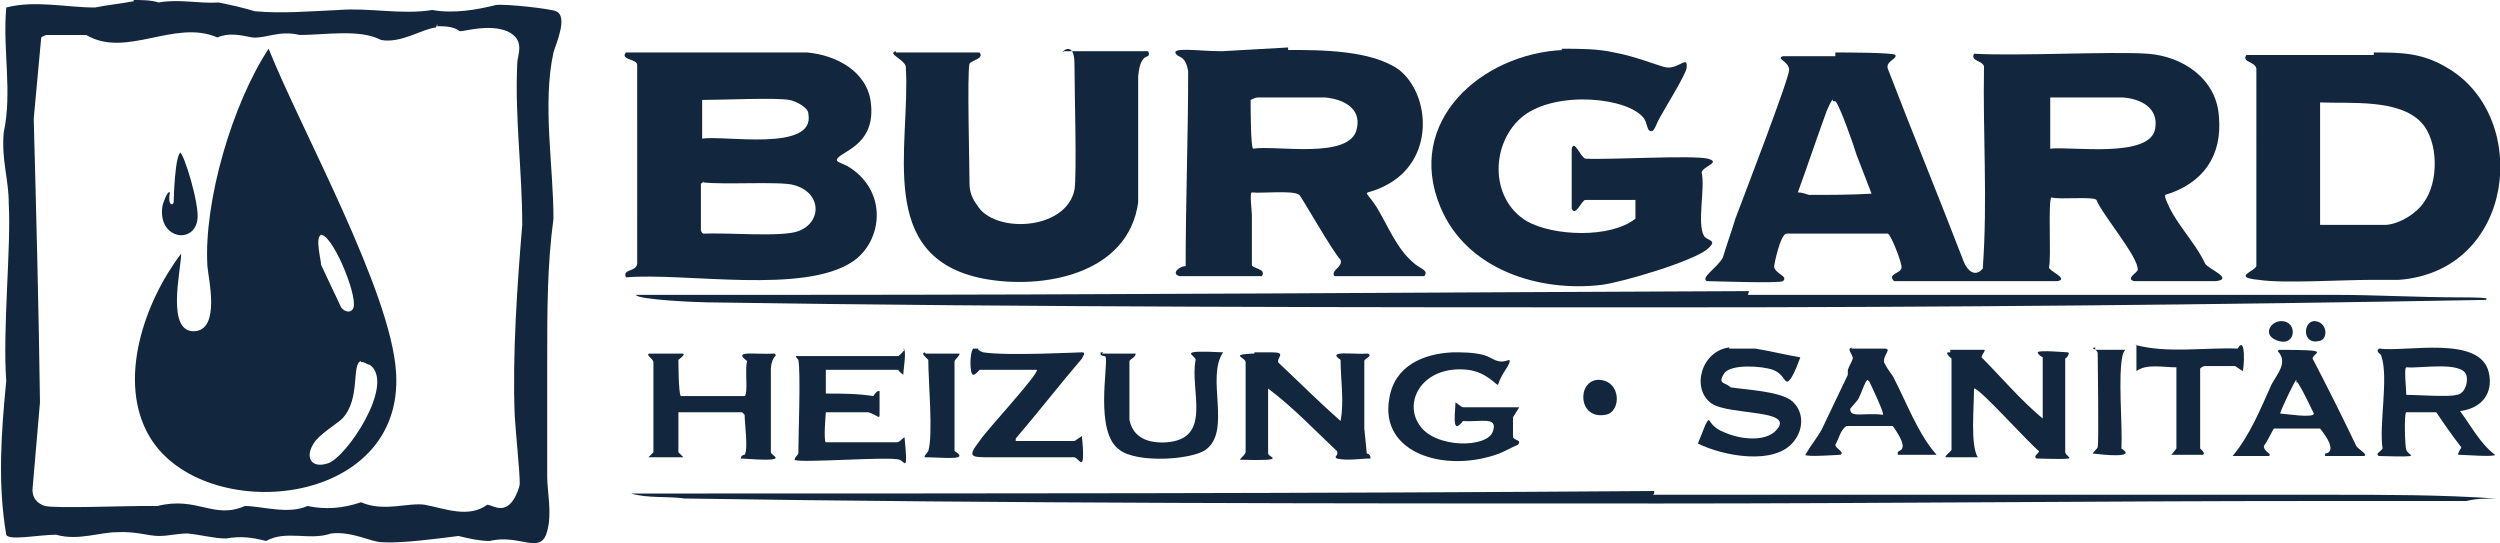
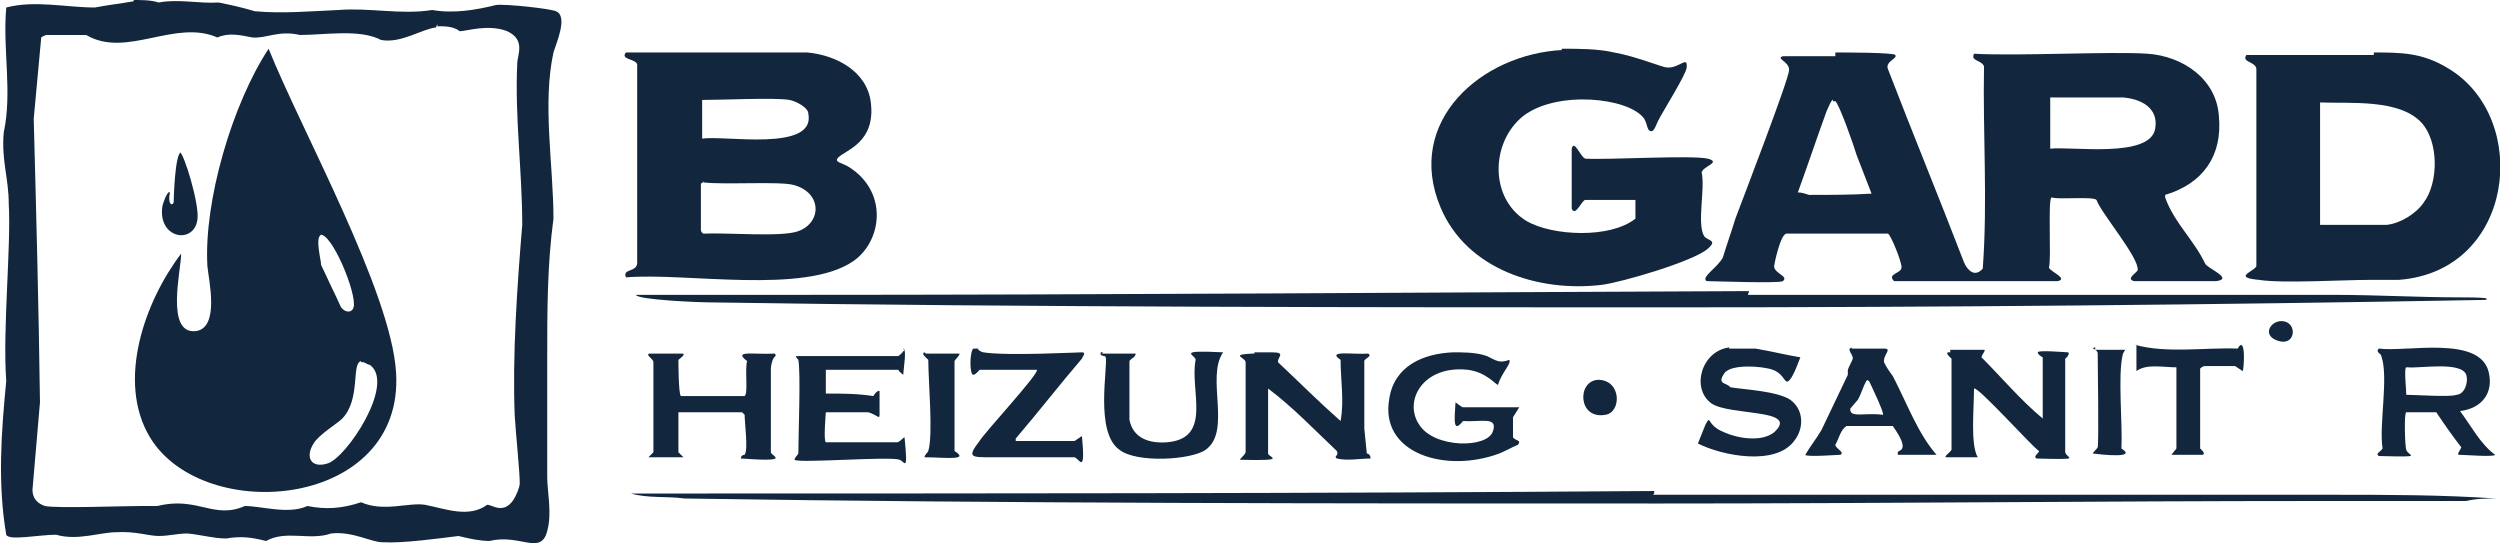
<svg xmlns="http://www.w3.org/2000/svg" viewBox="0 0 200.1 43.5">
  <defs>
    <style>      .cls-1 {        fill: #12273d;      }    </style>
  </defs>
  <g>
    <g id="Ebene_1">
      <g id="Ebene_1-2" data-name="Ebene_1">
        <g>
          <path class="cls-1" d="M10.7,0c.6,0,1.4,0,2,.2,1.6-.3,3.2.1,4.8,0,1,.2,1.9.4,2.9.7,2.2.2,4.4,0,6.7-.1,2.5-.2,5,.4,7.5,0,1.7.3,3.5,0,5.1-.4.8-.1,4.4.3,4.8.5,1,.4,0,2.6-.2,3.3-.9,4.1,0,9.1,0,13.3-.5,3.7-.5,7.4-.5,11.2s0,1.1,0,1.6c0,2.6,0,5.3,0,7.9,0,1.1.4,2.9,0,4.3-.5,2-2.2.2-4.6.8-.8,0-1.7-.2-2.5-.4-1.6.2-4.5.6-6.1.5-.9,0-2.4-.9-4.1-.7-1.7.6-3.6-.3-5.2.6-1.2-.3-2-.4-3.2-.2-1,0-2-.3-3.1-.4-.8,0-1.5.2-2.3.2s-1.9-.4-3.4-.3c-1.3,0-3.1.7-4.8.2-1.4,0-3.8.5-4,0-.7-4.1-.4-8.2,0-12.3-.3-4.1.4-10.8.2-14.2,0-2-.6-3.5-.4-5.7C1,7.3.2,4,.5.6,2.8,0,5.3.6,7.6.6c1-.2,2-.3,3.1-.5h0ZM34.9,2.2c-1.1.1-2.8,1.3-4.4,1-1.7-.9-4.5-.4-6.5-.4-1.7-.4-2.7.3-3.8.2-1-.2-1.9-.4-2.8,0-3.4-1.5-7.3,1.7-10.5-.2h-3.2c0,0-.3.1-.4.2-.2,2.2-.4,4.4-.6,6.5.2,7.5.4,15.1.5,22.7-.2,2.3-.4,4.6-.6,7,0,.7.4,1.1,1,1.3.9.2,6.2,0,7.7,0s.9,0,1.3,0c3.2-.8,4.5,1.1,7,0,1.3,0,3.5.7,5,0,1.5.3,2.8.2,4.3-.3,1.8.8,3.8,0,5.1.2,1.6.3,3.5,1.1,5,0,.4,0,1.3.8,2.1-.4.2-.3.5-1,.5-1.3,0-1-.3-3.8-.4-5.4-.2-4.8.2-10.5.6-15.3,0-4.3-.6-8.6-.4-12.9,0-.7.7-1.9-.8-2.6-1.5-.6-3.3,0-3.8,0-.5-.4-1.2-.4-1.8-.4v-.2Z" />
          <path class="cls-1" d="M125,3.9c1.4,0,2.9,0,4.2.3,1.7.3,3.9,1.2,4.2,1.2,1,.1,1.7-1,1.6,0,0,.5-1.9,3.5-2.3,4.3-.1.2-.3.8-.5.8-.4,0-.3-.5-.6-1-1.2-1.7-7-2.3-9.7-.2-2.6,2.1-2.7,6.6.3,8.4,2.1,1.2,6.7,1.4,8.7-.2v-1.5h-4c-.3,0-.8,1.4-1.1.7v-4.8c.2-.8.7.7,1.1.8,2,.1,8.5-.3,9.8,0,1.1.3-.4.6-.5,1.1.3,1.3-.4,4.1.2,5.1.3.4,1.1.3.3,1-1.1,1-6.9,2.7-8.5,2.9-5,.6-10.8-1.2-12.9-6.2-2.9-6.9,3.3-12.3,9.8-12.6h-.1Z" />
          <path class="cls-1" d="M21.5,3.9c2.6,6.5,9.8,19.4,10.2,25.9.7,10.9-15.4,12.3-19.7,5.2-2.7-4.5-.4-10.9,2.5-14.7,0,1.3-1.3,6.5,1.2,6.2,1.9-.3,1-4.1.9-5.2-.3-5.2,2-13,4.9-17.4ZM25.7,18.8c-.5.2,0,2,0,2.4.5,1.1,1.1,2.3,1.6,3.4.4.5.9.4,1,0,.3-1.1-1.8-6.1-2.7-5.8h.1ZM28.9,28.9c-.8.2,0,3-1.5,4.6-.4.4-1.9,1.3-2.3,2-.7,1.1-.2,2,1.1,1.6,1.5-.4,5.5-6.4,3.4-7.9-.2,0-.5-.3-.7-.2h0Z" />
-           <path class="cls-1" d="M103.1,4c2.6,0,6.7,0,8.9,1.6,2.5,2,2.9,7.3-1.2,9.3-1.8.9-1.7,0-.6,1.7.9,1.5,1.6,3.3,2.9,4.4.5.5,1.3.6.9,1.1h-7.2c-.3-.5.7-.7.5-1.3-.6-.6-3.1-5-3.3-5.2-.5-.4-3-.1-3.8-.2-.2,0,0,1.5,0,1.8v4c0,.3,1.2.3.8.9h-6.6c-.7-.2,0-.8.5-.8,0-5.2.2-10.4.2-15.6-.2-1.2-.7-1.1-.9-1.3-.7-.7,1.7-.3,3.6-.3,1.8-.1,3.5-.2,5.3-.3v.2ZM100.7,7.8c-.2,0-.4.1-.6.2,0,.5,0,3.8.2,3.9,1.8-.3,7.8.9,8.3-1.6.4-1.7-1.2-2.4-2.6-2.5h-5.3Z" />
          <path class="cls-1" d="M147,4.2c.6,0,4.6,0,4.7.2.2.3-.8.5-.6,1.1,2,5.2,4.1,10.3,6.1,15.5.3.7.9,1.2,1.5.5.4-5.4,0-10.8.1-16.2-.2-.5-1.1-.4-.8-1,3.5.2,11-.2,13.9,0,2.8.2,5.5,2,5.7,5,.3,3.2-1.3,5.4-4.3,6.3v.2c.7,2,2.3,3.4,3.2,5.3.2.4,2.3,1.2.9,1.4h-6.6c-.7-.2.3-.7.3-.9.1-1-2.9-4.5-3.3-5.6-.3-.3-3,0-3.6-.2-.3.2,0,4.9-.2,5.6,0,.3,1.6.9.7,1.1h-13.1c-.6-.6.6-.6.6-1.1s-.9-2.7-1.1-2.7h-8.1c-.5,0-1,2.5-1,2.6,0,.6,1.2.8.7,1.2-.2.2-5.8,0-6.1,0-.5-.3.9-1.1,1.3-1.9.3-1,.7-2.1,1-3.1.6-1.6,4.3-11.2,4.3-11.9s-1.1-.9-.5-1.1h4.2v-.3ZM164.6,7.8h-.5v4.1c1.7-.2,8,.8,8.4-1.6.3-1.7-1.2-2.4-2.6-2.5h-5.3,0ZM146.8,7.9c-.2,0-.5.8-.6,1-.8,2.2-1.5,4.3-2.3,6.5.3,0,.6.1.9.2,1.7,0,3.3,0,5-.1-.4-1-.8-2.1-1.2-3.1-.2-.7-1.4-4.1-1.7-4.3h-.2v-.2Z" />
          <path class="cls-1" d="M189.9,4.2c2.3,0,4,0,6.1,1.3,6.6,4,5.3,16.2-4,16.9h-2.2c-2.3,0-7.1.3-9,0-2.2-.2-.3-.7-.2-1.1V5.5c-.1-.6-1.2-.5-.8-1.1h10.2v-.2ZM185.7,8.3v9.7h5.3c1.1-.1,2.4-.9,3-1.8,1.2-1.6,1.2-4.9-.2-6.4-1.8-1.9-5.7-1.5-8.1-1.6h0Z" />
          <path class="cls-1" d="M50.2,4.2h14.4c2.3.2,4.8,1.5,5.1,4,.4,3.2-2,3.8-2.6,4.4-.4.4.3.4.9.8,3.1,2,2.6,5.9.3,7.5-3.9,2.7-13.4.9-18.2,1.3-.3-.7.8-.4.9-1.1V5.2c0-.5-1.4-.4-.9-1h0ZM56.2,7.9h0v3.2c1.7-.3,9.1,1.1,8.5-2,0-.5-1-1-1.5-1.1-1.1-.2-5.4,0-7,0h0ZM56.3,14.5s0,.1-.2.2v3.7s0,.2.2.3c1.8-.1,6.3.3,7.6-.2,1.9-.7,1.9-3.1-.4-3.7-1.1-.3-5.6,0-7.2-.2h0Z" />
-           <path class="cls-1" d="M71.7,4.2h6.7c.4.5-.6.6-.8.9-.2.6,0,8.2,0,9.6,0,.6.2,1.2.6,1.7,1.3,2.3,7.1,2.1,7.8-1.2.2-1.2,0-8,0-10.1s-1.3-.7-.8-1h6.7c.3.8-.6-.2-.8,2v10.1c-.8,5.8-7.7,7-12.4,6.1-8.7-1.7-5.8-10.6-6.2-17-.2-.6-1.5-1-.8-1.2h0Z" />
          <path class="cls-1" d="M14.4,12.2c.3,0,1.6,4.2,1.4,5.4-.3,2-3.2,1.5-2.8-1.1,0-.1.4-1.3.6-1.1-.2,1,.2,1.1.3.8,0-.2.1-4,.6-4h-.1Z" />
          <path class="cls-1" d="M139.9,23.6h29.5c5.8,0,11.6,0,17.4,0,3.4,0,6.7.2,10.1.2s1.5.2,2.3.2h0c-21.9.4-43.9.6-65.8.6s-51.2,0-76.8-.4c-.6,0-5.6-.2-5.7-.6h0c4,0,8.1,0,12.1,0,25.7,0,51.3-.2,77-.3h0Z" />
          <path class="cls-1" d="M182.6,25.7c1.3,0,1.2,2-.2,1.6s-.7-1.6.2-1.6Z" />
-           <path class="cls-1" d="M185.2,25.7c1.1,0,1.2,1.5.4,1.6-1.3.3-1.3-1.5-.4-1.6Z" />
          <path class="cls-1" d="M170.9,27.6c2.5.7,5.6.2,8.2.3.7-1.2.5,1.8.4,1.8l-.6-.4h-2.3c-.2,0-.3,0-.5.2v6.4s.5.4.2.5h-2.5l.4-.5v-6.5c-1.1,0-2.4-.3-3.2.3v-2.1h0Z" />
          <path class="cls-1" d="M72.3,27.9c.3,0,0,1.7,0,2.1,0,0-.3-.2-.4-.4h-5.8v1.9h0c1.3,0,2.5,0,3.8.2,0,0,.3-.5.5-.4v1.9c0,.4-.2,0-.9-.2h-3.4c0,0-.2,2.3,0,2.4h5.7c.2,0,.4-.3.6-.4.3,3,0,1.9-.4,1.8-.7-.3-8.1.3-8.4,0,0-.2.2-.3.3-.5,0-1.5.2-6.4,0-7.5,0,0-.2-.2-.2-.3h8.2c0,0,.3-.2.4-.4h.1Z" />
          <path class="cls-1" d="M138.4,27.9h2.1c1.2.2,2.4.5,3.6.7-.2.5-.4,1.1-.7,1.6-.6.9-.4-.2-1.5-.6-.8-.3-3.4-.5-3.9.3-.6.9.2.7.5,1.1,1.3.2,3.7.3,4.8,1,1.1.8,1.1,2.3.3,3.3-1.5,2-5.7,1.2-7.7.2l.6-1.5c.5-.9,0,0,1.5.6,1.1.5,3,.8,4,0,2.1-1.9-3.5-1.3-5-2.3-1.7-1.2-.8-4.3,1.5-4.5h-.1Z" />
          <path class="cls-1" d="M148.2,27.9h2.6c.7,0-.1.5,0,1.1.2.4.4.7.7,1.1,1.1,2.1,2,4.6,3.5,6.3h-3.1v-.2c0-.2,1.1,0-.4-2.1h-3.7c-.5.3-.6,1-.9,1.5,0,.3.8.6.4.8-.1,0-2.8.2-2.8,0,.4-.7.9-1.3,1.3-2,.7-1.5,1.4-2.9,2.1-4.4v-.4c.1-.3.3-.6.4-.9,0-.4-.6-.8,0-.9h-.1ZM149.5,30.4c-.2,0-.5,1.1-.8,1.6l-.6.7c-.1.8,1.2.3,2.6.5.2,0-1-2.5-1.1-2.7,0,0-.1,0-.2-.2h.1Z" />
          <path class="cls-1" d="M190.4,27.9c2.2.3,8.1-1.1,8.8,1.9.4,1.7-.6,2.9-2.3,3.1.9,1.2,1.6,2.6,2.8,3.5,0,.2-2.5,0-2.9,0-.2,0,.2-.5.2-.6-.7-.9-1.4-1.9-2-2.8h-2.4c-.2,0-.1,2.9,0,3,.1.5,1.6.6-2.2.5-.3-.2.1-.3.3-.6-.3-1.9.5-5.7-.1-7.4,0-.2-.5-.3-.2-.6h0ZM192.6,29.4c-.2,0,0,1.8,0,2.2.7,0,3.6.2,4,0,.6,0,1-.9.8-1.6-.4-1.1-3.7-.5-4.7-.6h-.1Z" />
          <path class="cls-1" d="M78.3,28c0,0,.3.2.4.2,1.9.3,7.5,0,7.9,0s0,.4,0,.5c-1.8,2.1-3.5,4.3-5.3,6.4v.2h4.7l.6-.4c.3,3.2-.2,1.8-.6,1.7h-6.7c-1.6,0-1.9,0-.9-1.3.5-.8,4.7-5.3,4.6-5.7h-4.6s-.3.4-.5.4c-.3,0-.3-1.8,0-2.1h.4Z" />
          <path class="cls-1" d="M156.2,28h2.6c.2,0-.2.4-.2.6,1.6,1.6,3.1,3.4,4.9,4.9h0v-4.9s-.4-.2-.4-.4,2.3,0,2.4,0c.2,0,0,.4-.2.5v7.5c.1.5,1.5.6-2.3.5-.3-.2.2-.4.2-.6-.6-.4-4.9-5.2-5.2-5,0,1.6-.3,4.5.3,5.5,0,0-2.4,0-2.5,0-.3,0,.3-.4.4-.6v-7.3s-.5-.4-.3-.5h.2v-.2Z" />
          <path class="cls-1" d="M167.6,28h2.5c0,0-.2.3-.2.4-.4,1.7,0,5.5-.1,7.5,1.3.8-1.5.5-2.3.4.1-.2.3-.3.4-.5.1-.4,0-7.1,0-7.5s-.7-.4-.2-.5v.2Z" />
-           <path class="cls-1" d="M182.4,28c4.5,0,2.7.2,2.7.7,1.2,2.3,2.4,4.7,3.5,7,.2.3,1,.7.6.8h-3.1v-.2c0,0,1.2,0-.4-2h-3.7c-.3.5-.5,1-.8,1.4,0,.5.7.6.4.8h-2.9c1.4-1.7,2.2-3.7,3.1-5.7.4-.8,1.4-1.8.5-2.7h0ZM183.8,30.4c-.1,0-1.2,2.3-1.3,2.7.3,0,2.7.4,2.7,0-.4-.8-.8-1.7-1.3-2.5h-.2.1Z" />
          <path class="cls-1" d="M116.3,28.2c.8,0,1.6,0,2.4.2.8.2,1.1.8,2.1.4.2.3-.6,1-.9,2-.2,0-.9-1-2.4-1.2-3.6-.4-5.2,2.5-3.9,4.4,1.2,1.9,5.5,1.9,5.9.5.4-1.2-1-.7-2.4-.8-.8,1-.7,0-.6-1.5,0,0,.5.4.6.4h4.5c-.2.3-.3.5-.5.8v1.6c.2.3.7.2.4.6-.5.2-1,.5-1.5.7-4.3,1.6-9.6,0-8.8-4.4.4-2.6,2.7-3.6,5.1-3.7Z" />
          <path class="cls-1" d="M100.4,28.2h1.4c1.2,0,.4.4.5.8,1.7,1.6,3.3,3.2,5,4.7h0c.3-1.6,0-3.3,0-4.9-1.2-.8,1.1-.4,2.2-.5.4.2-.3.4-.3.6v2c0,1.1,0,2.3,0,3.4l.2,2s.3,0,.3.4c-.9,0-1.8.2-2.7,0-.3-.2.2-.2,0-.6-1.8-1.7-3.5-3.5-5.5-5v5.2c0,.3,1.7.6-2.2.5-.2,0,.3-.3.4-.6v-7.2c0-.4-1.3-.6.5-.7h.2Z" />
          <path class="cls-1" d="M52,28.3h2.6c.4,0-.3.5-.3.5,0,0,0,2.8.2,2.9h5.1c.3-.2,0-2.2.2-2.8-1.2-.9.6-.5,2.2-.6.3.3-.2,0-.3,1.2v6.7c0,.3,1.8.8-2.4.5,0-.3.3-.3.3-.3.3-.4,0-2.5,0-3.2l-.2-.2h-5.1c0,.4,0,3.1,0,3.2l.4.4h-2.8l.4-.4c0-.5,0-6,0-7.2,0-.3-.7-.6-.3-.7h-.1Z" />
          <path class="cls-1" d="M74.1,28.3h2.7c0,.2-.3.4-.4.6v7.2c1.3.8-.9.5-2.4.5,0-.2.2-.3.3-.5.4-1.3,0-5.6,0-7.3-.2-.2-.6-.5-.3-.6h0Z" />
          <path class="cls-1" d="M88.2,28.3h2.7c0,.3-.4.4-.5.6v4.7c.3,1.5,1.6,1.9,3,1.8,3.7-.3,1.8-4.2,2.3-6.6,0-.4-1.7-.8,2.2-.6-1.4,2,.7,6.3-1.4,7.8-1.1.8-5.5,1.1-6.9,0-2-1.4-.9-6.7-1.1-7.4,0-.2-.5,0-.4-.4h.2,0Z" />
          <path class="cls-1" d="M127.9,30.4c1.9,0,1.9,2.6.6,2.8-2.2.4-2.3-2.7-.6-2.8Z" />
          <path class="cls-1" d="M132.3,39.6h54.3c4.4,0,8.8,0,13.2.3-.8,0-1.6,0-2.4.2-3.9,0-7.8,0-11.7,0-17.6,0-35.2.2-52.8.2-26,0-52.1,0-78.1-.4-1.4-.2-2.9,0-4.3-.4,27.3,0,54.6,0,81.9-.2v.2Z" />
        </g>
      </g>
    </g>
  </g>
</svg>